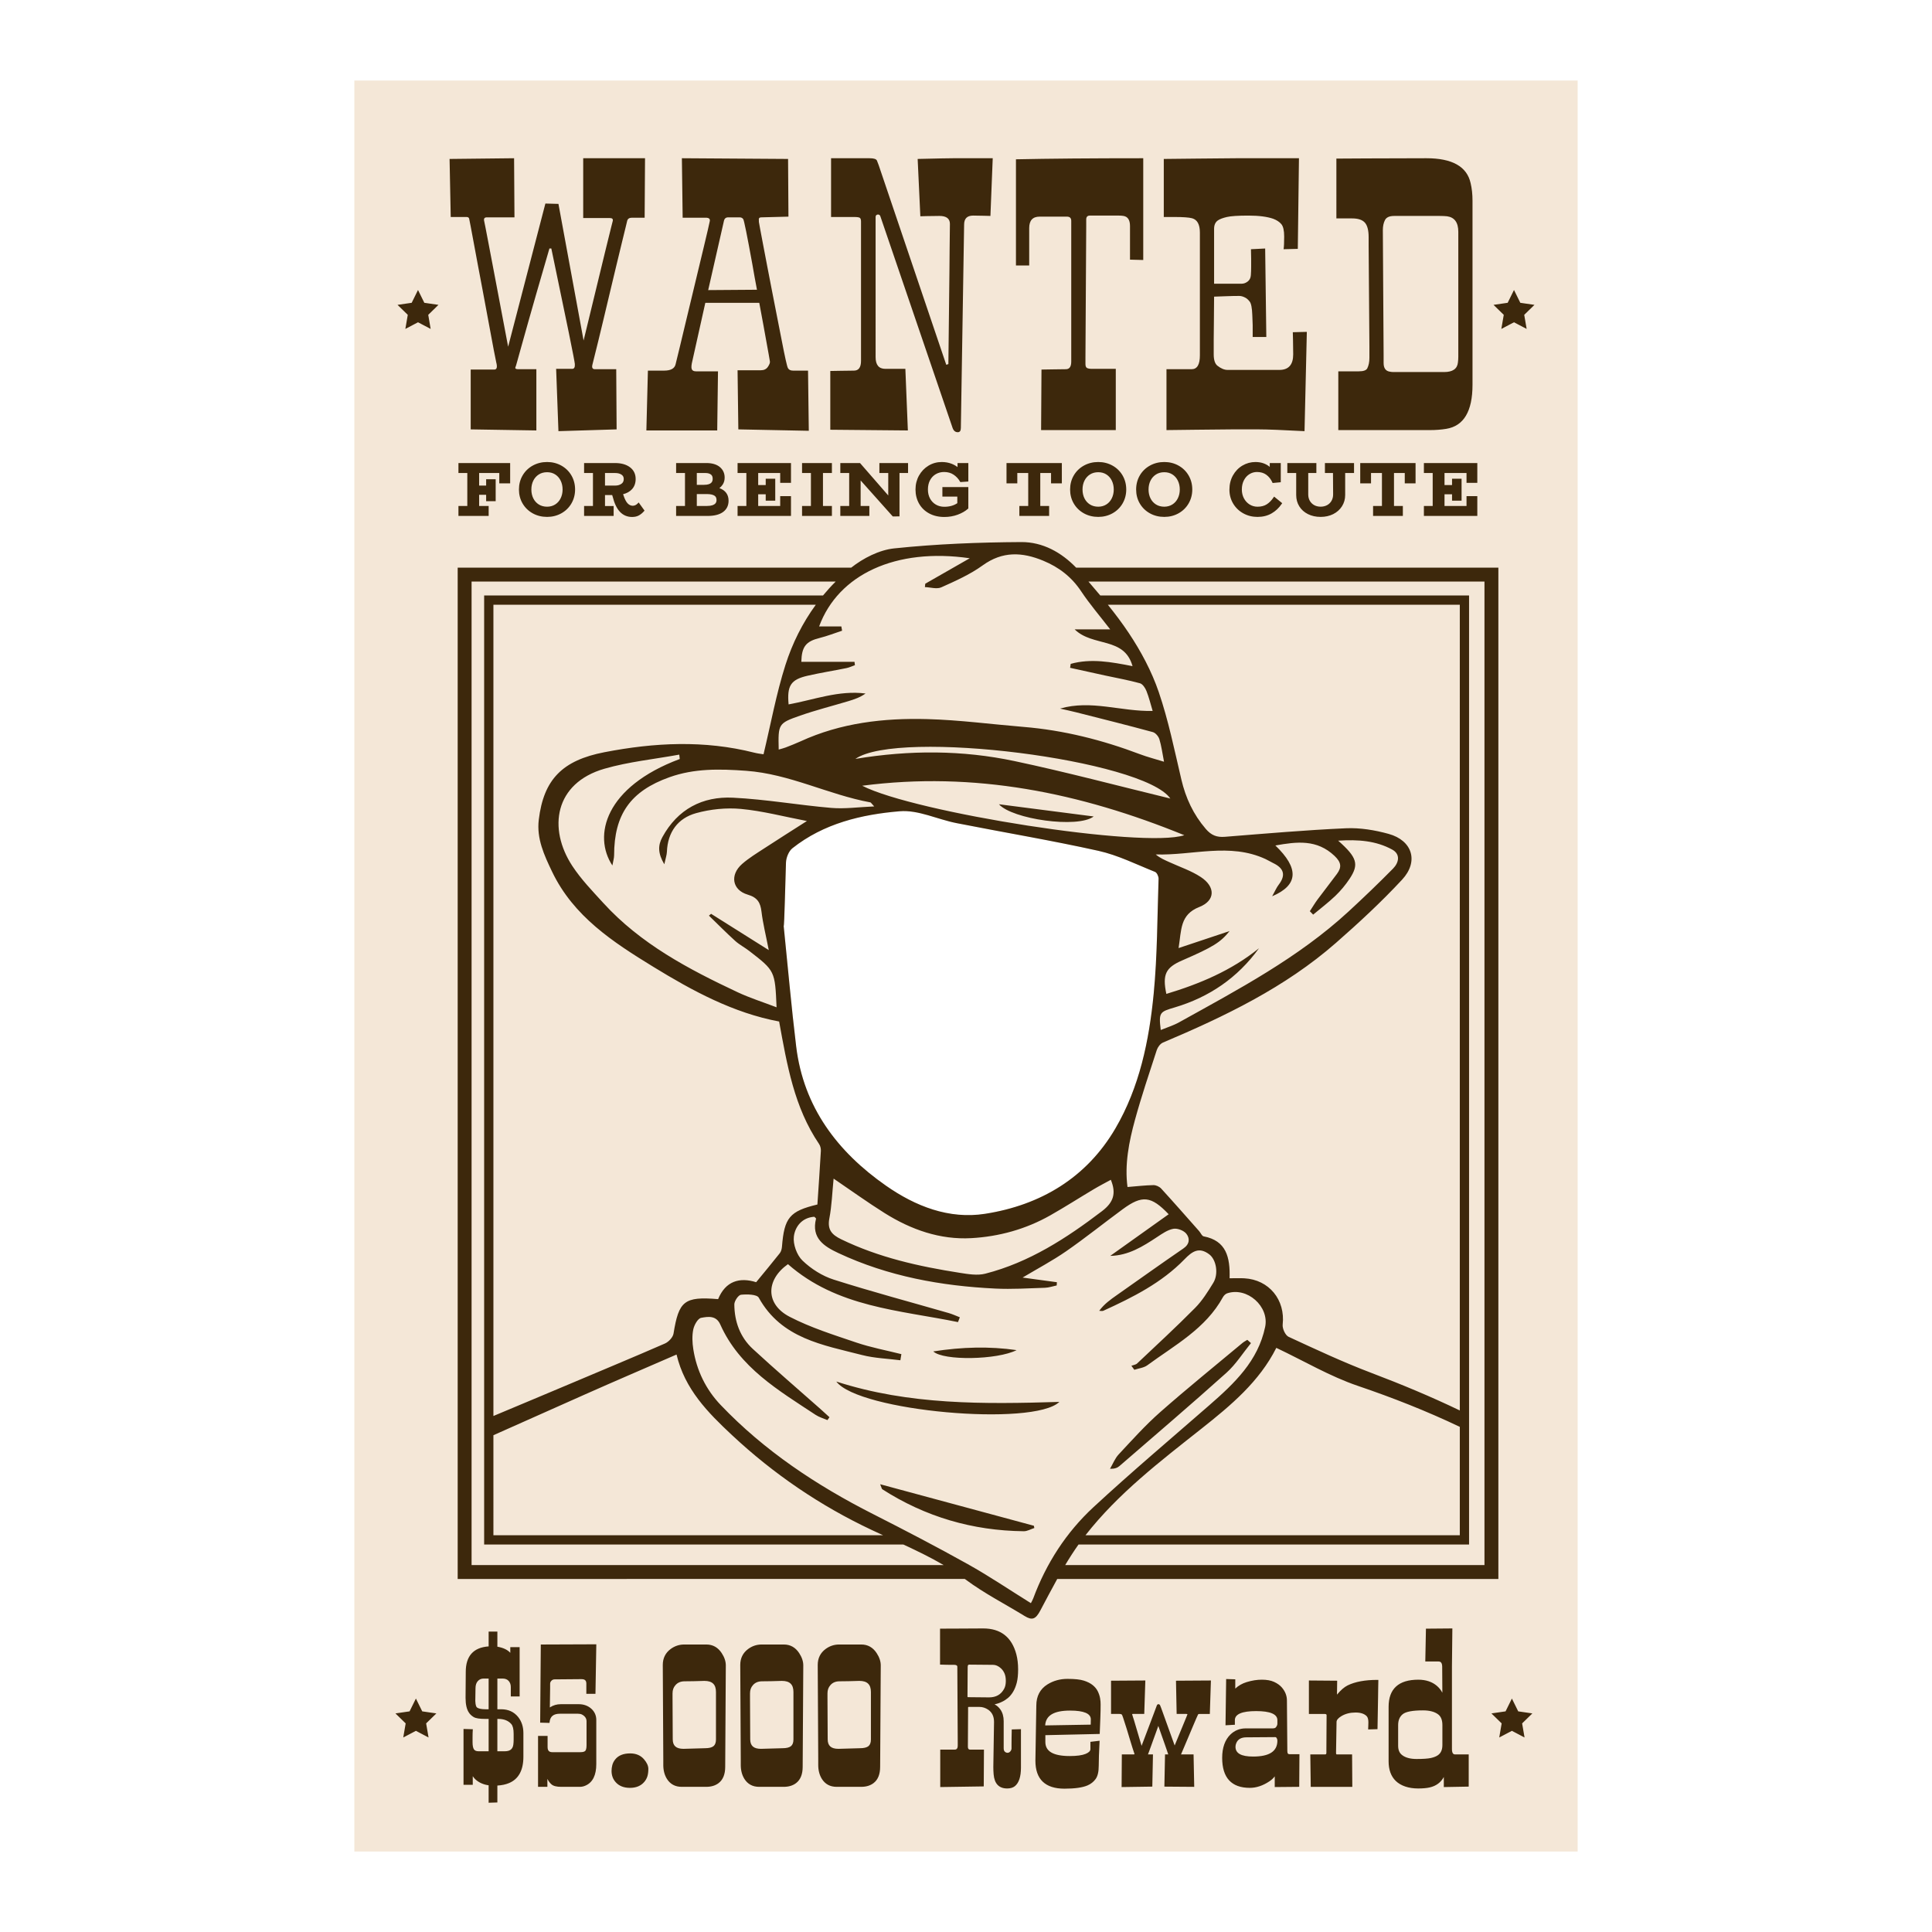
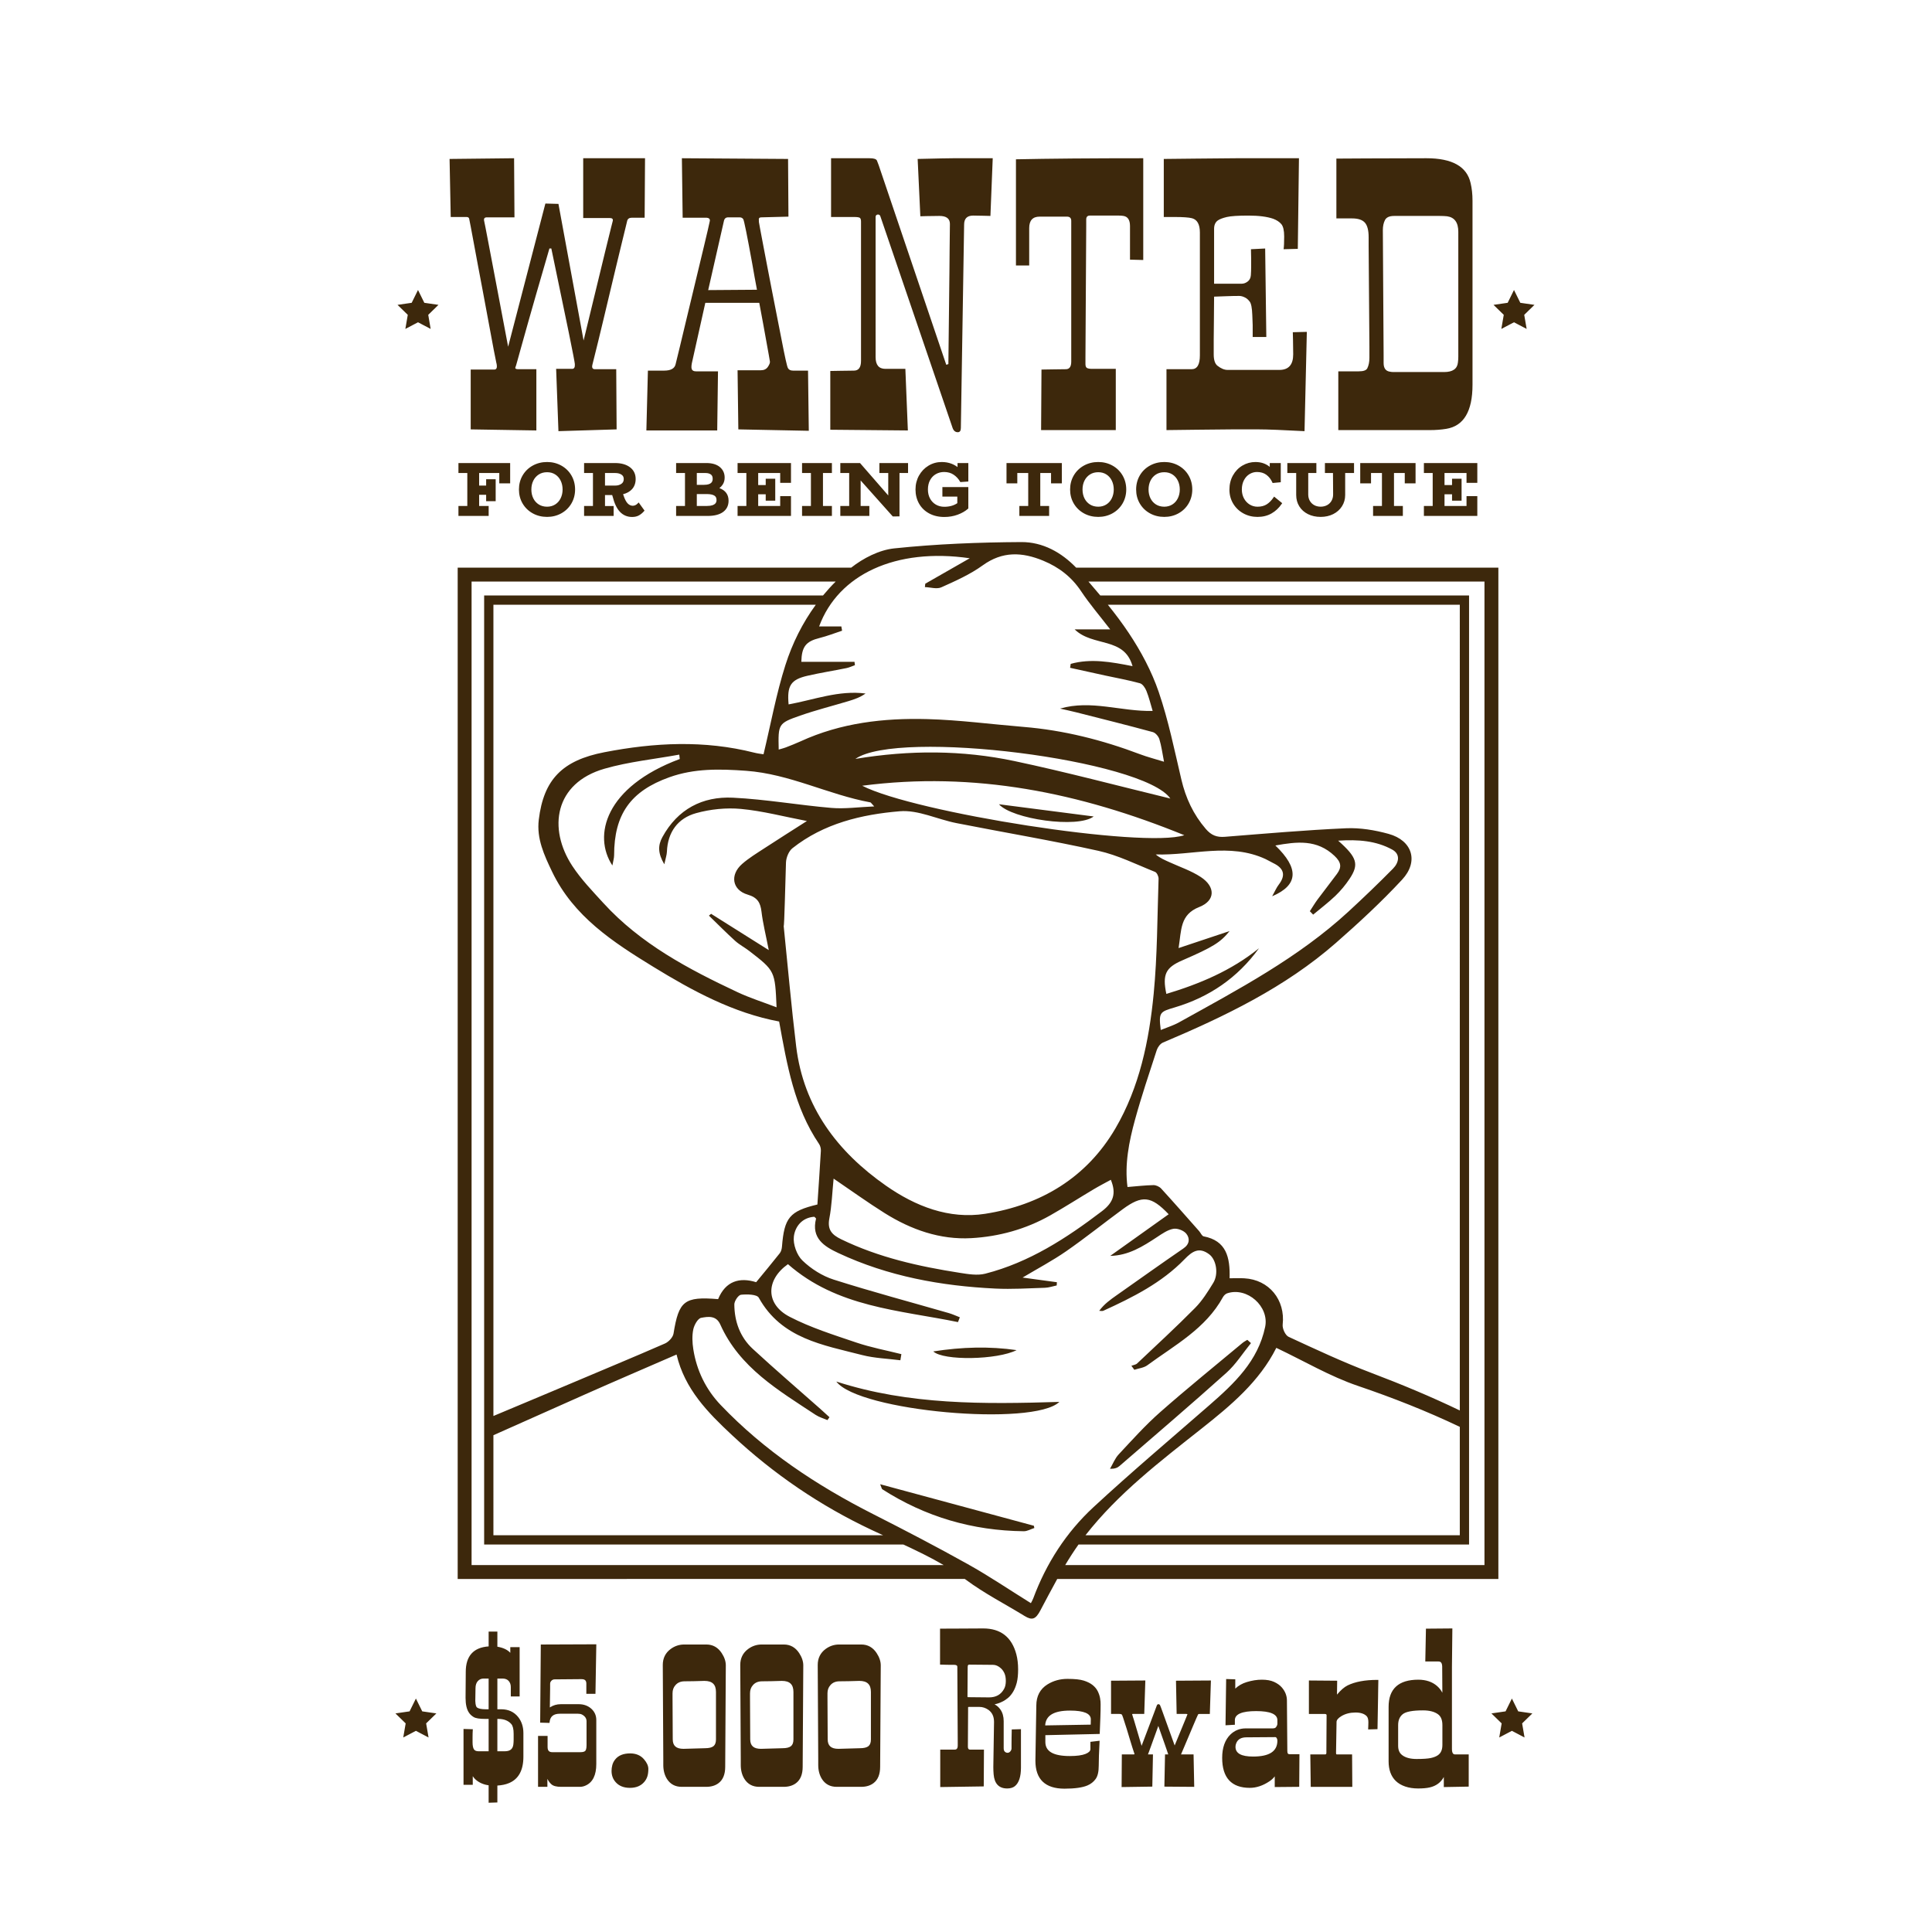
<svg xmlns="http://www.w3.org/2000/svg" version="1.1" id="Capa_1" x="0px" y="0px" viewBox="0 0 1200 1200" enable-background="new 0 0 1200 1200" xml:space="preserve">
  <g>
-     <path fill="#F4E7D7" d="M220.094,50v1100h759.812V50H220.094z M716.578,617.209c-2.826,29.191-8.834,58.166-23.803,83.73   c-17.911,30.589-46.397,47.589-80.913,52.982c-22.504,3.516-43.337-4.737-61.534-17.445c-30.155-21.059-51.214-48.76-55.801-86.474   c-3.026-24.88-5.202-49.863-7.759-74.8c0.412-0.068,0.984-26.375,1.42-39.442c0.102-3.068,1.709-7.094,4.017-8.92   c19.462-15.403,42.939-20.974,66.681-22.953c11.429-0.953,23.353,5.028,35.154,7.357c29.413,5.807,59.015,10.728,88.267,17.237   c12.084,2.689,23.502,8.444,35.116,13.072c1.147,0.457,2.236,2.817,2.188,4.254C718.8,569.619,718.87,593.53,716.578,617.209z" />
    <path fill="#3D280C" d="M289.733,134.78h-9.779l-0.715-36.057l40.07-0.44L319.546,135h-17.172c-1.431,0-1.989,0.733-1.671,2.198   c0.078,0.22,0.337,1.485,0.777,3.792c0.435,2.309,1.012,5.315,1.728,9.015c0.715,3.701,1.509,7.879,2.386,12.531   c0.875,4.656,2.086,11.032,3.636,19.129c1.552,8.099,3.676,19.33,6.381,33.694l23.135-88.936l8.111,0.22l15.62,84.868   c7.077-29.315,11.569-47.838,13.477-55.571c1.908-7.73,3.139-12.733,3.698-15.006c0.553-2.27,0.872-3.517,0.953-3.737   c0.238-1.171-0.356-1.759-1.79-1.759h-16.576V98.283h38.401l-0.24,36.937h-7.871c-1.668,0-2.664,0.66-2.98,1.979   c0,0.074-0.319,1.393-0.956,3.957c-0.637,2.567-1.452,5.9-2.443,10.005c-0.996,4.105-2.13,8.794-3.401,14.071   c-1.271,5.277-2.564,10.682-3.876,16.215s-2.605,10.956-3.873,16.269c-1.274,5.315-2.427,10.096-3.46,14.346   c-2.068,8.502-3.261,13.302-3.576,14.402c-0.478,1.906,0.038,2.857,1.549,2.857h13.237l0.24,37.377l-36.134,1.1l-1.433-38.696   h10.019c1.193,0,1.727-0.991,1.609-2.969c-0.119-1.979-4.991-25.905-14.608-71.785h-1.193   c-6.759,23.233-11.131,38.404-13.118,45.511c-1.987,7.11-3.479,12.423-4.473,15.94c-0.993,3.518-1.787,6.377-2.383,8.575   c-0.597,2.198-0.974,3.446-1.134,3.737c-0.319,0.808,0.278,1.209,1.79,1.209h11.21v38.037l-40.785-0.66v-37.157h14.667   c1.59,0,1.987-1.501,1.193-4.506c-0.715-3.298-2.049-10.26-3.995-20.888c-1.949-10.625-3.441-18.633-4.473-24.02   c-1.034-5.386-2.027-10.644-2.983-15.775c-0.953-5.128-1.808-9.728-2.564-13.796c-0.756-4.068-1.371-7.366-1.846-9.894   c-0.478-2.529-0.796-4.139-0.956-4.837C291.242,135.129,290.686,134.78,289.733,134.78z M445.477,267.358h-44.005l0.953-37.157   h10.019c4.132,0,6.516-1.281,7.153-3.848c0.397-1.466,1.312-5.222,2.745-11.268c1.431-6.046,2.761-11.615,3.995-16.709   c1.231-5.093,2.483-10.296,3.755-15.611c1.271-5.312,2.524-10.535,3.757-15.665c1.231-5.13,2.346-9.766,3.339-13.906   c0.993-4.141,1.808-7.586,2.445-10.334c0.634-2.748,1.031-4.524,1.193-5.332c0.397-1.539-0.437-2.308-2.505-2.308H424.01   l-0.478-36.937l65.949,0.44l0.238,35.837c-11.131,0.294-16.775,0.44-16.935,0.44c-1.19,0-1.668,0.66-1.431,1.979   c0,0.367,0,0.642,0,0.825c0,0.184,0.24,1.522,0.715,4.012c0.478,2.493,1.093,5.755,1.849,9.785   c0.756,4.031,1.63,8.612,2.624,13.742c0.993,5.13,2.008,10.37,3.042,15.72c1.031,5.35,2.065,10.627,3.101,15.829   c1.031,5.205,1.946,9.857,2.742,13.962c2.065,10.701,3.377,16.6,3.935,17.699c0.553,1.1,1.628,1.649,3.22,1.649h9.301l0.478,37.377   l-43.767-0.88l-0.478-36.717h14.43c1.987,0,3.458-0.714,4.413-2.143c0.953-1.429,1.371-2.529,1.252-3.298   c-0.119-0.769-0.359-2.161-0.715-4.177c-0.359-2.015-0.837-4.653-1.433-7.915c-0.594-3.261-1.271-6.998-2.027-11.212   c-0.756-4.213-1.571-8.593-2.443-13.137h-33.51l-7.992,35.837c-0.637,2.493-0.794,4.232-0.475,5.222   c0.316,0.989,1.193,1.485,2.624,1.485h13.715L445.477,267.358z M439.871,180.182l30.29-0.22c-1.034-5.423-1.987-10.7-2.861-15.829   c-3.261-17.955-5.147-27.3-5.666-28.034c-0.516-0.731-1.25-1.099-2.205-1.099h-7.156c-1.431,0-2.305,0.733-2.624,2.198   L439.871,180.182z M562.338,229.102h-12.403c-4.054,0-6.081-2.418-6.081-7.257V134.78c0-0.88,0.435-1.391,1.312-1.539   c0.953-0.073,1.549,0.439,1.79,1.539l44.72,131.039c0.634,1.759,1.709,2.637,3.22,2.637c1.269,0,1.908-0.879,1.908-2.637   l2.027-126.311c0-3.738,1.865-5.608,5.604-5.608l6.44,0.111c1.35,0.074,2.783,0.109,4.294,0.109l1.431-35.837h-24.449   c-2.702,0-10.095,0.147-22.179,0.44l1.668,35.617c1.112,0,2.346-0.036,3.698-0.109l8.108-0.111c4.373,0,6.559,1.649,6.559,4.948   c0,0.587-0.019,2.273-0.059,5.057c-0.041,2.786-0.081,6.266-0.119,10.443c-0.041,4.177-0.081,8.849-0.119,14.016   c-0.04,5.168-0.119,12.186-0.24,21.052c-0.119,8.868-0.259,21.035-0.416,36.497l-1.312,0.44l-41.978-124.002   c-0.318-0.88-0.677-1.814-1.074-2.803c-0.399-0.991-1.908-1.485-4.532-1.485h-23.969v36.497h14.43c1.746,0,2.88,0.165,3.398,0.495   c0.516,0.329,0.775,1.117,0.775,2.363v86.516c0,4.031-1.471,6.046-4.413,6.046l-8.346,0.111c-1.989,0.073-4.097,0.109-6.322,0.109   v36.497l48.178,0.44L562.338,229.102z M639.254,141.707c0-4.764,2.146-7.146,6.44-7.146h17.053c1.746,0,2.624,0.88,2.624,2.638   v87.396c0,3.151-1.115,4.726-3.339,4.726l-8.467,0.111c-2.068,0.074-4.294,0.109-6.678,0.109l-0.24,37.597h46.391v-38.036h-14.667   c-1.512,0-2.586-0.182-3.22-0.551c-0.637-0.366-0.956-1.171-0.956-2.418v-4.506l0.478-81.24v-4.068c0-1.61,0.756-2.418,2.267-2.418   h18.006c1.031,0,1.987,0.074,2.861,0.22c2.702,0.44,4.057,2.529,4.057,6.266v20.888l8.227,0.22V98.283   c-32.199,0-58.554,0.22-79.065,0.66v65.959h8.227V141.707z M740.38,135.55c3.258,0.88,4.891,3.848,4.891,8.905v76.293   c0,5.717-1.711,8.574-5.128,8.574h-15.623v37.817c6.2-0.072,12.203-0.146,18.006-0.22l22.301-0.22h5.844h11.328   c5.088,0,14.508,0.368,28.266,1.1l1.431-61.672l-8.708,0.22c0,1.613,0.041,3.227,0.121,4.837l0.119,8.905   c0,6.45-2.864,9.674-8.586,9.674h-32.199c-1.989,0-4.097-0.879-6.321-2.638c-1.512-1.244-2.265-3.59-2.265-7.035v-9.014   l0.119-11.983c0-4.617,0.038-9.563,0.119-14.84c2.305-0.073,4.848-0.165,7.633-0.275c2.78-0.109,5.444-0.165,7.99-0.165   c1.193,0,2.462,0.367,3.817,1.1c0.872,0.439,1.768,1.247,2.683,2.418c0.912,1.173,1.449,3.957,1.609,8.354   c0.078,2.127,0.159,4.215,0.238,6.266v7.366h8.467l-0.715-54.966l-8.824,0.44c0.078,1.979,0.119,3.921,0.119,5.826v5.057   c0,1.759-0.059,3.501-0.178,5.222c-0.119,1.723-0.775,3.042-1.968,3.957c-1.193,0.918-2.467,1.375-3.817,1.375h-17.053v-34.079   c0-2.42,0.794-4.178,2.386-5.277c1.19-0.806,3.039-1.502,5.544-2.089c2.505-0.586,6.977-0.88,13.415-0.88   c6.44,0,11.569,0.66,15.385,1.98c2.146,0.807,3.817,1.906,5.01,3.297c1.19,1.393,1.787,3.958,1.787,7.695   c0,3.738-0.119,6.375-0.356,7.915l8.824-0.22l0.715-56.285H767.69l-24.328,0.22c-6.521,0.074-13.358,0.147-20.514,0.22v36.057   h6.799C734.814,134.78,738.39,135.038,740.38,135.55z M839.831,135.66h-9.779V98.503c6.281,0,12.681-0.036,19.202-0.111   l36.728-0.109c15.982,0,25.124,5.131,27.429,15.391c0.794,3.297,1.193,6.963,1.193,10.992v114.328   c0,16.491-5.447,25.615-16.338,27.374c-3.18,0.513-6.519,0.769-10.017,0.769h-57.004v-36.497h12.762   c2.861,0,4.607-0.622,5.247-1.869c0.872-1.759,1.312-3.919,1.312-6.486v-7.145l-0.478-62.442v-5.386   c0-4.25-0.775-7.255-2.327-9.014C846.212,136.539,843.567,135.66,839.831,135.66z M858.912,142.916   c0.078,14.584,0.159,27.74,0.24,39.465l0.238,38.146v4.946c0,3.227,1.312,5.022,3.935,5.388c0.715,0.147,1.431,0.22,2.146,0.22   h31.483c5.326,0,8.189-1.979,8.586-5.937c0.159-1.171,0.24-2.418,0.24-3.737v-77.393c0-5.788-2.308-9.014-6.918-9.674   c-1.352-0.146-2.861-0.22-4.532-0.22h-28.382c-2.942,0-4.85,0.862-5.725,2.583C859.349,138.427,858.912,140.497,858.912,142.916z    M321.84,1066.464c2.159,2.732,3.25,6.084,3.25,9.971v14.713c0,8.392-3.012,13.898-8.953,16.362   c-1.976,0.848-4.402,1.363-7.215,1.533v10.497l-5.423,0.17v-10.832c-3.19-0.429-5.914-1.63-8.106-3.571   c-0.707-0.645-1.293-1.342-1.754-2.084v5.35h-5.738v-34.685l5.79,0.17l-0.054,0.721c-0.04,0.58-0.07,1.212-0.092,1.895   c-0.022,0.691-0.032,1.493-0.032,2.41v3.031c0,2.119,0.3,3.622,0.888,4.47c0.54,0.777,1.468,1.155,2.842,1.155h6.257v-20.09h-2.024   c-3.62,0-6.008-0.383-7.307-1.172c-1.263-0.769-2.232-1.673-2.877-2.683c-1.406-2.022-2.127-5.128-2.127-9.215l0.124-16.165   c0-9.849,4.78-15.164,14.211-15.809v-9.196h5.423v9.385c3.593,0.615,6.286,1.887,8.027,3.792v-3.514h5.803v30.62h-5.487v-5.868   c0-1.522-0.437-2.756-1.341-3.774c-0.88-0.991-2.138-1.471-3.841-1.471h-3.161v19.078h2.405   C315.735,1061.66,319.271,1063.277,321.84,1066.464z M317.567,1070.832c-1.838-2.113-4.551-3.18-8.073-3.18h-0.572v20.09h4.613   c3.25,0,4.94-1.333,5.315-4.197c0.121-0.929,0.184-1.941,0.184-3.007v-3.598C319.033,1073.974,318.539,1071.919,317.567,1070.832z    M300.336,1042.582c-1.412,0-2.567,0.507-3.533,1.547c-0.966,1.042-1.458,2.562-1.458,4.519v0.011l-0.127,7.83   c0.1,2.964,0.729,3.841,1.096,4.097c1.012,0.713,2.813,1.074,5.35,1.074h1.835v-19.078H300.336z M369.851,1052.053l0.526-30.749   l-34.479,0.132l-0.389,48.534l5.795,0.159l0.07-0.632c0.381-3.409,2.448-5.066,6.324-5.066h11.369c0.939,0,1.749,0.167,2.392,0.489   c1.919,1.018,2.853,2.408,2.853,4.251v14.778c0,2.186-0.421,3.12-0.775,3.522c-0.483,0.548-1.528,0.837-3.018,0.837h-17.493   c-2.014,0-2.91-0.993-2.91-3.223v-6.88h-5.927v31.632h5.803v-4.953c0.664,1.366,1.503,2.5,2.513,3.39   c1.19,1.053,3.18,1.563,6.079,1.563h11.555c1.239,0,2.462-0.278,3.63-0.818c4.378-1.965,6.597-6.448,6.597-13.323v-27.41   c0-2.713-1.009-5.029-3.001-6.888c-2.105-1.922-4.769-2.896-7.919-2.896H348.33c-2.483,0-4.737,0.656-6.707,1.954   c-0.035,0.024-0.07,0.049-0.103,0.073l0.175-11.944v-2.78c0-0.704,0.267-1.32,0.815-1.887c0.543-0.559,1.185-0.831,1.968-0.831   l15.094-0.127h1.706c2.011,0,2.907,0.858,2.907,2.783v6.311H369.851z M391.396,1089.067c-4.2,0-7.336,1.279-9.32,3.798   c-0.858,1.088-1.452,2.27-1.768,3.512c-0.308,1.215-0.464,2.408-0.464,3.549c0,2.775,0.866,5.142,2.572,7.026   c2.065,2.332,5.045,3.517,8.856,3.517c3.814,0,6.794-1.228,8.856-3.647c0.899-1.034,1.563-2.211,1.97-3.498   c0.397-1.263,0.599-2.821,0.599-4.629c0-1.908-0.929-3.941-2.759-6.043C397.871,1090.274,394.996,1089.067,391.396,1089.067z    M448.241,1026.732c1.709,2.586,2.575,5.158,2.575,7.644l-0.378,63.026c0,4.626-1.366,8.019-4.06,10.081   c-2.003,1.56-4.61,2.354-7.747,2.354h-15.218c-4.027,0-7.112-1.66-9.175-4.934c-1.495-2.418-2.254-5.301-2.254-8.575v-3.722   l-0.316-58.483c0-4.17,1.646-7.501,4.891-9.903c2.508-1.849,5.323-2.786,8.367-2.786h13.831   C442.734,1021.434,445.925,1023.218,448.241,1026.732z M437.495,1044.034c-4.845,0.167-8.953,0.251-12.187,0.251   c-2.505,0-4.4,0.788-5.792,2.413c-1.207,1.36-1.79,3.01-1.79,5.045v3.093l0.127,25.451c0,4.052,2.124,5.938,6.686,5.941   l13.318-0.381c2.494,0,4.281-0.435,5.326-1.296c1.007-0.829,1.517-2.221,1.517-4.141v-29.491   C444.699,1046.223,442.41,1044.034,437.495,1044.034z M496.362,1026.732c1.709,2.591,2.575,5.164,2.575,7.644l-0.381,63.026   c0,4.626-1.366,8.019-4.057,10.081c-2.003,1.56-4.613,2.354-7.749,2.354h-15.218c-4.025,0-7.11-1.66-9.175-4.932   c-1.495-2.421-2.251-5.307-2.251-8.578v-3.722l-0.316-58.483c0-4.173,1.647-7.504,4.891-9.903c2.505-1.849,5.32-2.786,8.367-2.786   h13.828C490.853,1021.434,494.043,1023.215,496.362,1026.732z M485.616,1044.034c-4.848,0.167-8.956,0.251-12.19,0.251   c-2.505,0-4.4,0.788-5.792,2.413c-1.207,1.363-1.79,3.012-1.79,5.045v3.093l0.127,25.451c0,4.052,2.124,5.938,6.686,5.941   l13.318-0.381c2.494,0,4.281-0.435,5.326-1.296c1.007-0.829,1.517-2.221,1.517-4.141v-29.491   C492.818,1046.223,490.529,1044.034,485.616,1044.034z M544.48,1026.732c1.709,2.586,2.575,5.158,2.575,7.644l-0.381,63.026   c0,4.626-1.366,8.019-4.057,10.081c-2.003,1.56-4.61,2.354-7.747,2.354h-15.221c-4.025,0-7.11-1.66-9.175-4.932   c-1.495-2.421-2.251-5.307-2.251-8.578v-3.728l-0.316-58.478c0-4.173,1.647-7.504,4.891-9.903c2.505-1.849,5.32-2.786,8.367-2.786   h13.828C538.971,1021.434,542.162,1023.215,544.48,1026.732z M533.735,1044.034c-4.848,0.167-8.956,0.251-12.19,0.251   c-2.505,0-4.4,0.788-5.792,2.413c-1.207,1.363-1.79,3.012-1.79,5.045v3.093l0.127,25.451c0,4.052,2.124,5.938,6.686,5.941   l13.318-0.381c2.494,0,4.281-0.435,5.326-1.296c1.007-0.829,1.517-2.221,1.517-4.141v-29.491   C540.936,1046.223,538.647,1044.034,533.735,1044.034z M628.412,1074.184l5.722-0.167v23.891c0,5.625-1.277,9.504-3.792,11.526   c-1.18,0.939-2.791,1.414-4.791,1.414c-5.075,0-7.898-2.953-8.392-8.778c-0.127-1.517-0.192-3.045-0.192-4.543l0.44-27.988   c0-3.401-1.163-5.882-3.56-7.571c-1.719-1.171-3.563-1.768-5.474-1.768h-6.567c-0.489,0-0.51,0.138-0.51,0.445v1.895l-0.127,22.293   c0,1.671,0.732,1.9,1.52,1.9h8.462l-0.13,22.843l-27.022,0.399v-23.243h8.837c1.001,0,2.027-0.3,2.027-2.532v-2.462l-0.254-46.415   c0-0.381,0-1.269-2.151-1.269h-1.641c-0.848,0-1.776-0.011-2.791-0.032c-1.015-0.019-2.176-0.051-3.482-0.094l-0.669-0.022v-22.325   h0.691c3.66,0,6.656-0.011,8.994-0.032c2.338-0.022,4.243-0.032,5.72-0.032l11.431-0.062c10.829,0,17.747,5.423,20.562,16.114   c0.726,2.777,1.093,5.898,1.093,9.269c0,3.369-0.283,6.168-0.839,8.319c-0.561,2.157-1.32,4.043-2.256,5.612   c-0.947,1.582-2.027,2.885-3.215,3.873c-1.177,0.98-2.397,1.768-3.625,2.338c-1.495,0.748-3.072,1.29-4.705,1.614   c1.425,0.729,2.64,1.8,3.625,3.204c1.36,1.941,2.049,4.381,2.049,7.247v16.8c0,1.01,0.243,1.738,0.718,2.17   c0.977,0.88,2.413,1.004,3.396-0.181c0.51-0.615,0.758-1.225,0.758-1.862v-2.969c0-1.182,0.008-2.429,0.03-3.738   c0.022-1.306,0.054-2.783,0.094-4.424L628.412,1074.184z M623.823,1039.186c-0.61-1.274-1.35-2.292-2.197-3.023   c-1.557-1.404-3.185-2.108-4.853-2.108l-14.719-0.127c-0.378,0-1.01,0.003-1.01,1.396c0,0.378-0.011,1.404-0.032,3.069   c-0.022,1.663-0.032,3.69-0.032,6.087l-0.062,9.156c0,0.489,0.138,0.51,0.445,0.51l12.951,0.127c4.348,0,7.415-1.741,9.366-5.323   c0.699-1.282,1.053-2.923,1.053-4.88C624.733,1042.102,624.428,1040.458,623.823,1039.186z M683.286,1054.812   c0.24,1.377,0.348,2.675,0.327,3.86c-0.022,1.152-0.032,2.4-0.032,3.744c0,1.368-0.17,6.054-0.505,13.922l-0.027,0.648   l-33.759,0.756v4.249c0,5.865,4.98,8.718,15.223,8.718c4.313,0,7.604-0.451,9.779-1.336c1.979-0.804,2.98-1.8,2.98-2.961v-4.529   l5.72-0.675l-0.043,0.821c-0.335,6.173-0.505,11.113-0.505,14.678c0,3.765-0.632,6.467-1.93,8.268   c-1.269,1.757-2.969,3.099-5.058,3.989c-3.104,1.333-7.911,2.011-14.29,2.011c-11.982,0-18.058-5.841-18.058-17.364v-0.011   l0.567-34.228c0-5.857,2.319-10.281,6.894-13.142c3.674-2.289,7.844-3.449,12.397-3.449c4.556,0,7.887,0.351,10.184,1.072   c2.281,0.718,4.154,1.663,5.563,2.807c1.42,1.155,2.491,2.478,3.19,3.933C682.579,1052.01,683.043,1053.43,683.286,1054.812z    M664.638,1062.475c-10.041,0-15.105,3.015-15.456,9.212l28.285-0.48l0.059-3.312   C677.526,1064.302,673.189,1062.475,664.638,1062.475z M730.838,1064.559h5.981c0.31,0,0.478,0.04,0.575,0.081   c0.167,0.065,0.213,0.116,0.146,0.13c-0.041,0.157-0.178,0.526-0.416,1.115c-0.248,0.629-0.586,1.447-1.004,2.454   c-0.424,1.012-0.888,2.141-1.393,3.385c-0.505,1.239-1.212,2.942-2.113,5.11c-0.769,1.841-1.773,4.278-3.012,7.315   c-2.224-6.313-4.675-13.121-7.291-20.266c-0.462-1.263-0.839-2.302-1.134-3.12c-0.408-1.139-0.559-1.463-0.645-1.62   c-0.227-0.405-0.599-0.64-1.018-0.64c-0.505,0-0.875,0.367-1.099,1.085c-0.119,0.37-0.672,1.854-1.69,4.529   c-0.505,1.266-1.404,3.639-2.688,7.12c-1.155,3.126-2.815,7.504-4.977,13.134c-2.057-7.11-3.625-12.414-4.675-15.798   c-0.335-1.001-0.597-1.814-0.785-2.44c-0.186-0.626-0.313-1.055-0.375-1.279c-0.019-0.076-0.027-0.159-0.019-0.254   c0.092-0.019,0.254-0.04,0.524-0.04h6.983l0.677-20.776l-21.299,0.138v20.638h5.177c0.788,0,1.333,0.173,1.584,0.47   c0.14,0.208,0.704,1.468,2.931,8.699l2.337,7.739c0.818,2.726,1.676,5.423,2.553,8.014c-0.019,0.124-0.111,0.219-0.567,0.219   h-7.318l-0.138,20.276l19.073-0.275l0.405-20.001h-2.991c-0.043,0-0.081,0-0.113-0.003c0.105-0.3,0.305-0.826,0.599-1.582   c0.359-0.931,0.775-2.068,1.239-3.401c0.462-1.323,0.977-2.75,1.541-4.281c0.57-1.539,1.109-3.015,1.614-4.429l1.325-3.692   c0.038-0.103,0.073-0.205,0.108-0.302l2.316,6.581c0.718,2.043,1.287,3.655,1.709,4.834c0.416,1.174,0.785,2.229,1.099,3.174   c0.318,0.95,0.58,1.736,0.794,2.34c0.127,0.381,0.216,0.645,0.256,0.761c-0.013,0-0.03,0-0.046,0h-1.957l-0.405,20.006   l18.538,0.138l-0.408-20.144h-7.749c-0.016,0-0.032,0-0.049,0c0.008-0.016,0.013-0.032,0.022-0.049l2.683-6.313   c0.761-1.771,1.571-3.69,2.432-5.752c0.864-2.062,1.673-3.987,2.432-5.774c0.756-1.787,1.409-3.315,1.957-4.578   c0.534-1.236,0.902-2.051,1.112-2.445c0.003,0,0.167-0.229,1.158-0.229h6.1l0.677-20.776l-21.693,0.138L730.838,1064.559z    M800.982,1089.572h6.127l-0.138,20.26l-15.207,0.138v-6.643c-0.88,1.188-2,2.229-3.352,3.112c-4.006,2.672-8.087,4.03-12.125,4.03   c-11.396,0-17.172-6.268-17.172-18.627c0-6.311,1.727-11.193,5.134-14.514c2.607-2.518,5.784-3.795,9.45-3.795h16.673   c1.063,0,1.768-0.224,2.095-0.667c0.637-0.791,0.939-1.517,0.939-2.243v-2.211c0-3.73-4.443-5.622-13.202-5.622   c-8.759,0-13.202,1.892-13.202,5.622v2.864l-5.814,0.332l0.399-28.727l5.666,0.167v5.771c1.943-1.833,4.3-3.185,7.034-4.025   c3.271-1.004,6.462-1.512,9.485-1.512c3.053,0,5.614,0.467,7.614,1.387c1.997,0.923,3.595,2.065,4.748,3.396   c2.124,2.437,3.201,5.182,3.201,8.16l0.251,31.443C799.586,1089.343,800.256,1089.572,800.982,1089.572z M792.946,1079.52   c-0.327-0.505-0.618-0.564-0.807-0.564l-17.933,0.127c-3.298,0-5.382,1.201-6.37,3.671c-0.305,0.721-0.456,1.458-0.456,2.205   c0,4.081,3.574,6.065,10.929,6.065c10.16,0,15.097-3.244,15.097-9.917C793.405,1080.522,793.254,1080.004,792.946,1079.52z    M837.048,1046.825c-2.1,1.034-4.321,2.958-6.618,5.733l0.108-8.637l-17.558-0.138v20.776h9.722c1.266,0,1.266,0.534,1.266,0.888   l-0.127,21.156v2.081c0,0.853-0.31,1.015-0.885,1.015h-9.099l0.267,20.139h25.82l-0.138-20.139h-9.463   c-0.189,0-0.507,0-0.507-1.004l0.316-19.145c0-1.207,1.015-2.432,3.015-3.638c2.445-1.485,5.406-2.238,8.797-2.238   c3.193,0,5.55,0.796,6.991,2.351c0.642,0.748,0.969,2.019,0.969,3.76l-0.059,2.227c-0.046,0.486-0.065,0.972-0.065,1.455v0.71   l5.79-0.165l0.011-0.661c0.084-5.301,0.159-9.458,0.221-12.468c0.065-3.012,0.105-5.393,0.127-7.145l0.062-4.702   c0.022-1.385,0.043-2.518,0.065-3.406c0.019-0.891,0.03-1.404,0.03-1.528v-0.691h-0.691   C847.851,1043.411,841.672,1044.56,837.048,1046.825z M903.848,1089.699h8.397v19.998l-15.464,0.281v-6.254   c-1.827,3.388-4.759,5.56-8.756,6.475c-1.852,0.429-4.273,0.648-7.193,0.648c-2.948,0-5.639-0.405-7.992-1.204   c-2.386-0.81-4.375-1.979-5.911-3.474c-2.948-2.861-4.44-6.958-4.44-12.179v-33.85c0-11.186,6.203-16.857,18.435-16.857   c4.74,0,8.654,1.309,11.634,3.895c1.371,1.193,2.481,2.597,3.315,4.194l-0.103-16.36c-0.092-2.694-1.298-3.042-2.34-3.042h-8.157   l0.408-20.384l16.406-0.138l-0.262,23.756v51.206C901.824,1089.699,903.295,1089.699,903.848,1089.699z M893.148,1064.742   c-2.184-1.59-5.317-2.394-9.318-2.394c-6.416,0-10.648,0.796-12.573,2.37c-1.914,1.56-2.842,3.782-2.842,6.791v12.818   c0,2.618,0.802,4.505,2.448,5.768c2.06,1.625,5.091,2.445,9.021,2.445c4.033,0,7.021-0.208,8.88-0.615   c1.817-0.4,3.274-0.98,4.327-1.722c1.889-1.309,2.804-3.396,2.804-6.381v-12.314   C895.896,1068.303,894.997,1066.089,893.148,1064.742z M262.254,1062.956l-3.929-7.961l-3.929,7.961l-8.786,1.277l6.358,6.197   l-1.501,8.75l7.858-4.131l7.859,4.131l-1.501-8.75l6.358-6.197L262.254,1062.956z M942.992,1062.956l-3.929-7.961l-3.929,7.961   l-8.786,1.277l6.358,6.197l-1.501,8.75l7.859-4.131l7.858,4.131l-1.501-8.75l6.358-6.197L942.992,1062.956z M259.631,180.116   l-3.929,7.961l-8.786,1.277l6.358,6.197l-1.501,8.75l7.859-4.131l7.858,4.131l-1.501-8.75l6.357-6.197l-8.786-1.277   L259.631,180.116z M932.51,204.301l7.858-4.131l7.858,4.131l-1.501-8.75l6.358-6.197l-8.786-1.277l-3.929-7.961l-3.929,7.961   l-8.786,1.277l6.358,6.197L932.51,204.301z M316.868,300.227v-12.623h-32.12v6.2h5.506v20.456h-5.506v6.199h18.77v-6.199h-5.919   v-6.922h4.354v3.945h5.922v-13.631h-5.922v3.945h-4.354v-7.793h12.519v6.423H316.868z M354.922,295.311   c1.509,2.593,2.275,5.527,2.275,8.721c0,3.165-0.767,6.084-2.275,8.675c-1.509,2.589-3.617,4.651-6.268,6.127   c-2.651,1.474-5.625,2.221-8.848,2.221c-3.285,0-6.292-0.748-8.94-2.221c-2.653-1.478-4.764-3.532-6.27-6.103   c-1.509-2.574-2.273-5.501-2.273-8.699c0-3.197,0.764-6.131,2.273-8.721c1.509-2.589,3.625-4.651,6.295-6.129   c2.661-1.474,5.66-2.22,8.915-2.22c3.223,0,6.197,0.748,8.845,2.221C351.305,290.66,353.413,292.722,354.922,295.311z    M348.222,309.507c0.807-1.64,1.215-3.482,1.215-5.475c0-2.022-0.408-3.88-1.215-5.521c-0.794-1.62-1.93-2.907-3.377-3.829   c-1.439-0.918-3.134-1.382-5.039-1.382c-1.968,0-3.701,0.472-5.155,1.404c-1.463,0.937-2.607,2.225-3.404,3.832   c-0.804,1.625-1.212,3.475-1.212,5.497c0,2.051,0.408,3.907,1.212,5.517c0.794,1.591,1.938,2.864,3.398,3.786   c1.458,0.919,3.193,1.385,5.161,1.385c1.873,0,3.563-0.466,5.021-1.385C346.287,312.414,347.429,311.127,348.222,309.507z    M375.776,307.476v6.83h5.369v6.153h-18.357v-6.199h5.506v-20.456h-5.506v-6.2h19.226c3.833,0,6.942,0.872,9.245,2.593   c2.362,1.765,3.558,4.228,3.558,7.32c0,2.552-0.764,4.684-2.27,6.338c-1.339,1.474-3.199,2.518-5.539,3.111l0.243,0.69   c0.794,2.405,1.687,4.112,2.661,5.087c1.9,1.902,4.4,1.834,6.189-0.055l0.575-0.607l3.652,5.069l-0.362,0.413   c-0.902,1.031-1.933,1.883-3.066,2.53c-1.174,0.671-2.616,1.009-4.289,1.009c-2.996,0-5.533-1.068-7.542-3.174   c-1.957-2.05-3.487-5.249-4.551-9.507l-0.297-0.945H375.776z M382.197,301.597c1.471,0,2.74-0.367,3.776-1.092   c0.977-0.679,1.449-1.656,1.449-2.988c0-1.2-0.453-2.085-1.39-2.705c-1.009-0.669-2.3-1.008-3.836-1.008h-6.421v7.793H382.197z    M425.457,314.26v-20.456h-5.506v-6.2h18.767c3.574,0,6.384,0.825,8.354,2.452c2.008,1.661,3.026,3.877,3.026,6.589   c0,1.659-0.416,3.13-1.236,4.373c-0.545,0.819-1.223,1.54-2.027,2.153c3.782,1.408,5.695,4.037,5.695,7.834   c0,3.004-1.161,5.369-3.452,7.029c-2.219,1.609-5.428,2.425-9.534,2.425h-19.593v-6.199H425.457z M443.738,307.85   c-0.972-0.614-2.464-0.942-4.435-0.97h-6.502v7.381h6.284c5.96,0,5.96-2.795,5.96-3.714   C445.045,309.29,444.618,308.409,443.738,307.85z M442.659,297.38c0-1.271-0.375-2.151-1.15-2.691   c-0.839-0.587-1.903-0.884-3.158-0.884h-5.55v7.334h4.448C442.097,301.138,442.659,298.994,442.659,297.38z M491.296,299.906   v-12.302H458.12v6.2h5.46v20.456h-5.46v6.199h33.176v-12.302h-6.705v6.103h-13.666v-7.243h4.675v3.945h5.922v-13.631H475.6v3.945   h-4.675v-7.471h13.666v6.102H491.296z M516.711,293.805v-6.2H498.17v6.2h5.506v20.456h-5.506v6.199h18.541v-6.199h-5.552v-20.456   H516.711z M554.527,320.784l4.162-0.059v-26.92h5.32v-6.2h-17.807v6.2h5.506v13.932l-17.323-19.894l-0.205-0.238h-12.246v6.2h5.506   v20.456h-5.506v6.199h18.036v-6.199h-5.415v-15.85L554.527,320.784z M581.303,294.47c1.522-0.868,3.236-1.308,5.093-1.308   c2.265,0,4.243,0.555,5.876,1.648c1.665,1.116,3.004,2.544,3.984,4.246l0.216,0.374l4.975-0.351v-11.474h-6.705v2.497   c-1.104-0.845-2.34-1.534-3.693-2.059c-1.846-0.717-3.906-1.08-6.122-1.08c-2.958,0-5.72,0.758-8.203,2.257   c-2.478,1.494-4.467,3.563-5.914,6.149c-1.441,2.585-2.173,5.498-2.173,8.664c0,3.23,0.74,6.176,2.2,8.759   c1.466,2.597,3.587,4.655,6.308,6.118c2.705,1.455,5.863,2.193,9.388,2.193c2.942,0,5.73-0.478,8.289-1.42   c2.562-0.943,4.713-2.176,6.392-3.663l0.232-0.206v-13.298h-16.109v5.925h9.266v4.088c-2.178,1.486-4.891,2.238-8.071,2.238   c-1.946,0-3.714-0.455-5.25-1.351c-1.533-0.895-2.75-2.163-3.617-3.769c-0.875-1.618-1.317-3.506-1.317-5.613   c0-2.225,0.451-4.182,1.339-5.818C578.568,296.594,579.783,295.335,581.303,294.47z M631.864,293.805h6.783v20.456h-5.506v6.199   h18.495v-6.199h-5.504v-20.456h6.691v6.423h6.705v-12.623h-34.369v12.623h6.705V293.805z M697.257,295.311   c1.509,2.593,2.275,5.527,2.275,8.721c0,3.165-0.767,6.084-2.275,8.675c-1.509,2.589-3.617,4.651-6.268,6.127   c-2.651,1.474-5.625,2.221-8.848,2.221c-3.285,0-6.292-0.748-8.94-2.221c-2.653-1.478-4.764-3.532-6.27-6.103   c-1.509-2.574-2.273-5.501-2.273-8.699c0-3.197,0.764-6.131,2.273-8.721c1.509-2.589,3.625-4.651,6.294-6.129   c2.661-1.474,5.66-2.22,8.915-2.22c3.223,0,6.197,0.748,8.845,2.221C693.64,290.66,695.749,292.722,697.257,295.311z    M690.558,309.507c0.807-1.64,1.215-3.482,1.215-5.475c0-2.022-0.408-3.88-1.215-5.521c-0.794-1.62-1.93-2.907-3.377-3.829   c-1.439-0.918-3.134-1.382-5.039-1.382c-1.968,0-3.701,0.472-5.155,1.404c-1.463,0.937-2.607,2.225-3.404,3.832   c-0.804,1.625-1.212,3.475-1.212,5.497c0,2.051,0.408,3.907,1.212,5.517c0.794,1.591,1.938,2.864,3.398,3.786   c1.458,0.919,3.193,1.385,5.161,1.385c1.873,0,3.563-0.466,5.02-1.385C688.623,312.414,689.764,311.127,690.558,309.507z    M707.946,295.311c1.509-2.589,3.625-4.651,6.294-6.129c2.661-1.474,5.66-2.22,8.915-2.22c3.223,0,6.197,0.748,8.845,2.221   c2.653,1.476,4.761,3.539,6.27,6.127c1.509,2.593,2.275,5.527,2.275,8.721c0,3.165-0.767,6.084-2.275,8.675   c-1.509,2.589-3.617,4.651-6.268,6.127c-2.651,1.474-5.625,2.221-8.848,2.221c-3.285,0-6.292-0.748-8.94-2.221   c-2.653-1.478-4.764-3.532-6.27-6.103c-1.509-2.574-2.273-5.501-2.273-8.699C705.673,300.835,706.437,297.901,707.946,295.311z    M714.597,298.535c-0.804,1.625-1.212,3.475-1.212,5.497c0,2.051,0.408,3.907,1.212,5.517c0.794,1.591,1.938,2.864,3.398,3.786   c1.458,0.919,3.193,1.385,5.161,1.385c1.873,0,3.563-0.466,5.021-1.385c1.46-0.92,2.602-2.208,3.396-3.827   c0.807-1.64,1.215-3.482,1.215-5.475c0-2.022-0.408-3.88-1.215-5.521c-0.794-1.62-1.93-2.907-3.377-3.829   c-1.439-0.918-3.134-1.382-5.039-1.382c-1.968,0-3.701,0.472-5.155,1.404C716.538,295.64,715.393,296.929,714.597,298.535z    M776.112,294.461c1.428-0.861,2.966-1.298,4.575-1.298c2.316,0,4.278,0.572,5.83,1.702c1.579,1.15,2.834,2.725,3.725,4.683   l0.202,0.448l5.064-0.471v-11.92h-6.842v2.385c-2.397-2.01-5.382-3.027-8.897-3.027c-2.864,0-5.568,0.734-8.035,2.184   c-2.467,1.449-4.459,3.505-5.917,6.106c-1.46,2.599-2.2,5.583-2.2,8.872c0,3.174,0.78,6.087,2.321,8.659   c1.541,2.572,3.668,4.617,6.316,6.076c2.645,1.458,5.606,2.197,8.799,2.197c3.288,0,6.219-0.726,8.716-2.157   c2.483-1.422,4.589-3.393,6.262-5.853l0.356-0.525l-5.021-4.087l-0.424,0.622c-1.255,1.838-2.675,3.262-4.224,4.231   c-1.517,0.95-3.423,1.432-5.666,1.432c-1.787,0-3.439-0.467-4.91-1.386c-1.479-0.924-2.664-2.211-3.52-3.822   c-0.858-1.618-1.296-3.462-1.296-5.479c0-2.2,0.445-4.151,1.32-5.801C773.515,296.593,774.681,295.326,776.112,294.461z    M817.62,293.805v-6.2h-18.036v6.2h5.506v13.669c0,2.599,0.645,4.96,1.914,7.015c1.269,2.058,3.085,3.687,5.396,4.842   c2.289,1.144,4.94,1.725,7.879,1.725c2.877,0,5.496-0.58,7.784-1.725c2.305-1.153,4.143-2.787,5.46-4.859   c1.32-2.078,1.989-4.433,1.989-6.999v-13.669h5.504v-6.2h-18.082v6.2h5.007l0.086,13.302c0,1.463-0.332,2.791-0.988,3.948   c-0.653,1.151-1.574,2.058-2.737,2.695c-2.354,1.288-5.701,1.286-8.027,0.001c-1.15-0.638-2.065-1.537-2.715-2.676   c-0.656-1.14-0.988-2.46-0.988-3.922v-13.347H817.62z M879.231,300.227v-12.623h-34.369v12.623h6.705v-6.423h6.783v20.456h-5.506   v6.199h18.495v-6.199h-5.504v-20.456h6.691v6.423H879.231z M917.587,299.906v-12.302h-33.176v6.2h5.46v20.456h-5.46v6.199h33.176   v-12.302h-6.705v6.103h-13.666v-7.243h4.675v3.945h5.922v-13.631h-5.922v3.945h-4.675v-7.471h13.666v6.102H917.587z    M636.396,1003.724c-12.221-7.503-25.127-14.074-36.578-22.603c-0.189-0.14-0.386-0.262-0.575-0.401H284.276V352.592h244.398   c7.549-5.944,17.43-10.998,26.684-11.971c26.178-2.753,52.616-3.778,78.959-3.93c13.375-0.077,24.922,6.41,34.108,15.901h262.239   v628.128H656.67c-3.606,6.503-7.053,13.108-10.533,19.641C643.282,1005.72,641.13,1006.63,636.396,1003.724z M922.033,361.221   H676.065c2.471,2.862,4.928,5.742,7.35,8.648h229.048v589.462H669.883c-2.922,4.122-5.66,8.39-8.265,12.756h260.415V361.221z    M763.724,793.955c3.259,0,6.204-0.137,9.133,0.023c15.438,0.843,25.559,13.418,23.837,28.743c-0.274,2.442,1.636,6.65,3.67,7.591   c16.942,7.836,33.893,15.775,51.332,22.388c18.69,7.088,37.086,14.74,55.014,23.36V375.621H688.115   c4.56,5.683,8.943,11.491,12.968,17.523c7.58,11.36,14.238,23.817,18.637,36.699c6.029,17.655,9.761,36.119,14.045,54.338   c2.7,11.483,7.416,21.645,15.159,30.664c3.446,4.014,6.854,5.31,11.884,4.911c25.054-1.986,50.108-4.189,75.206-5.307   c8.775-0.391,17.943,1.139,26.464,3.487c14.77,4.07,18.897,17.125,8.387,28.436c-12.88,13.861-26.85,26.799-41.098,39.28   c-31.655,27.729-69.082,45.666-107.444,61.907c-1.668,0.706-3.25,2.855-3.841,4.669c-4.681,14.358-9.504,28.69-13.506,43.243   c-3.79,13.782-6.524,27.834-4.665,41.801c5.755-0.462,10.93-1.078,16.114-1.174c1.614-0.03,3.702,0.938,4.809,2.147   c7.969,8.707,15.746,17.591,23.572,26.429c0.965,1.09,1.705,3.04,2.806,3.25C761.635,770.604,764.109,780.788,763.724,793.955z    M692.774,700.938c14.969-25.564,20.977-54.539,23.803-83.73c2.293-23.679,2.223-47.589,3.033-71.403   c0.049-1.437-1.041-3.797-2.188-4.254c-11.614-4.628-23.032-10.383-35.116-13.072c-29.252-6.508-58.855-11.43-88.267-17.237   c-11.801-2.33-23.725-8.31-35.154-7.357c-23.742,1.979-47.219,7.55-66.681,22.953c-2.307,1.826-3.914,5.852-4.017,8.92   c-0.437,13.067-1.009,39.374-1.42,39.442c2.557,24.937,4.733,49.92,7.759,74.8c4.587,37.714,25.647,65.416,55.801,86.474   c18.197,12.709,39.03,20.961,61.534,17.445C646.378,748.527,674.863,731.528,692.774,700.938z M689.957,732.784   c-3.589,1.976-7.19,3.827-10.662,5.895c-9.011,5.368-17.847,11.041-26.968,16.21c-15.19,8.608-31.88,13.186-49.055,14.146   c-19.389,1.084-37.387-5.272-53.771-15.539c-10.538-6.604-20.637-13.907-31.733-21.44c-0.865,8.644-1.122,16.816-2.645,24.744   c-1.35,7.029,1.579,10.142,7.417,12.97c23.327,11.299,48.235,16.84,73.584,20.803c5.209,0.814,10.916,1.798,15.837,0.536   c27.3-6.996,50.39-21.993,72.553-38.874C691.632,746.813,693.431,741.223,689.957,732.784z M306.466,953.576H548.52   c-2.352-1.076-4.702-2.158-7.044-3.26c-31.999-15.057-60.9-34.72-86.78-58.905c-15.07-14.083-29.378-28.53-34.478-50.086   c-19.719,8.582-38.488,16.605-57.136,24.898c-18.876,8.395-37.757,16.78-56.615,25.216V953.576z M446.033,806.917   c4.622-11.226,13.328-13.75,23.629-10.523c5.155-6.285,10.007-12.08,14.683-18.014c0.84-1.065,1.242-2.683,1.353-4.084   c1.417-17.942,4.7-22.026,21.999-26.155c0.727-10.895,1.523-22.09,2.158-33.293c0.08-1.42-0.328-3.133-1.118-4.297   c-15.436-22.752-19.895-49.088-24.804-76.073c-28.441-5.312-53.709-18.987-78.142-33.969   c-24.893-15.264-49.545-31.229-62.886-59.109c-4.921-10.285-9.683-20.511-8.261-32.269c3.031-25.071,14.716-36.873,40.774-41.919   c31.066-6.016,62.086-7.586,93.099,0.287c1.872,0.475,3.807,0.707,5.723,1c4.548-18.964,7.915-37.579,13.605-55.454   c4.327-13.594,10.644-26.172,18.858-37.423H306.466V879.5c15.927-6.717,31.904-13.326,47.814-20.078   c19.583-8.311,39.25-16.428,58.738-24.952c2.295-1.004,4.946-3.844,5.322-6.173C421.61,808.007,425.02,805.171,446.033,806.917z    M790.167,556.69c1.72-3.086,2.65-5.343,4.082-7.216c4.62-6.042,3.045-10.299-3.454-13.404c-1.615-0.771-3.135-1.745-4.758-2.496   c-22.284-10.306-45.308-2.128-68.186-2.862c2.687,2.29,5.648,3.497,8.554,4.823c6.508,2.97,13.449,5.294,19.373,9.167   c9.265,6.058,9.199,14.69-0.888,18.656c-12.065,4.744-11.021,14.221-12.848,25.511c11.498-3.836,21.617-7.212,31.692-10.573   c-5.682,7.066-10.279,9.91-29.559,18.287c-10.175,4.421-12.263,8.7-9.732,20.755c20.751-6.254,40.411-14.508,57.537-28.35   c-13.31,18.421-30.988,30.386-52.293,36.721c-9.332,2.775-10.084,2.982-8.717,14.039c3.882-1.602,7.836-2.796,11.363-4.755   c36.747-20.419,74.044-40.034,105.287-68.847c9.411-8.679,18.663-17.546,27.645-26.665c3.625-3.681,4.742-8.911-0.576-11.81   c-10.004-5.453-20.991-6.336-33.523-5.516c11.833,10.447,13.053,14.696,7.097,23.678c-2.526,3.809-5.524,7.414-8.819,10.578   c-4.342,4.169-9.188,7.813-13.817,11.682c-0.685-0.706-1.37-1.412-2.055-2.118c1.591-2.435,3.069-4.954,4.797-7.287   c3.961-5.349,8.11-10.559,12.056-15.919c3.019-4.101,2.688-7.149-1.483-11.117c-10.992-10.454-23.431-8.893-36.79-6.506   C806.912,539.321,806.548,549.704,790.167,556.69z M735.591,518.759c-65.003-26.513-130.418-39.785-200.066-30.723   C568.205,504.782,710.203,527.082,735.591,518.759z M726.924,495.987c-16.594-24.126-168.903-43.314-195.63-24.618   c33.785-5.597,66.52-5.488,98.802,1.347C662.246,479.524,694.04,488.01,726.924,495.987z M463.388,478.754   c-16.44-1.187-32.087-1.543-47.628,4.007c-24.114,8.612-34.308,23.046-34.321,48.443c-0.001,1.79-0.583,3.58-1.069,6.367   c-12.229-18.488-4.533-48.845,41.838-66.137c-0.103-0.908-0.206-1.817-0.31-2.725c-15.506,2.831-31.372,4.413-46.443,8.755   c-31.003,8.931-35.3,37.119-19.921,60.483c5.452,8.282,12.501,15.572,19.229,22.943c23.143,25.356,52.817,41.033,83.301,55.357   c7.689,3.613,15.868,6.182,24.28,9.407c-0.965-22.6-0.95-22.62-16.997-35.015c-2.837-2.191-6.105-3.871-8.743-6.262   c-5.573-5.051-10.861-10.416-16.265-15.652c0.448-0.378,0.897-0.757,1.345-1.135c11.358,7.148,22.715,14.296,35.82,22.544   c-1.84-9.447-3.648-16.616-4.522-23.897c-0.682-5.683-2.53-8.784-8.584-10.573c-9.653-2.853-11.174-12.258-3.477-19.022   c4.195-3.686,9.065-6.634,13.766-9.709c8.597-5.623,17.295-11.094,26.509-16.984c-14.306-2.742-27.512-6.251-40.93-7.507   c-9.179-0.859-19.003,0.155-27.904,2.62c-11.308,3.132-17.652,11.743-18.131,24.001c-0.078,1.99-0.797,3.955-1.61,7.758   c-4.114-6.944-3.953-11.843-1.18-16.908c9.493-17.339,24.856-25.373,43.809-24.451c20.432,0.994,40.723,4.613,61.138,6.348   c8.34,0.709,16.844-0.522,26.607-0.926c-1.769-1.878-2.039-2.443-2.401-2.51C514.463,493.558,490.553,480.716,463.388,478.754z    M746.335,887.31c-25.674,20.31-51.875,40.322-72.128,66.266h232.502v-67.337c-20.476-9.752-41.607-18.081-63.261-25.43   c-17.305-5.873-33.365-15.412-50.707-23.63C782.189,858.159,764.534,872.913,746.335,887.31z M508.775,389.08h13.798l0.461,2.66   c-4.648,1.527-9.224,3.338-13.959,4.519c-8.475,2.114-11.121,5.3-11.359,14.802h33.027c0.09,0.695,0.18,1.391,0.27,2.086   c-1.765,0.622-3.486,1.46-5.302,1.83c-8.029,1.634-16.136,2.907-24.118,4.736c-10.464,2.398-12.832,6.157-11.782,17.809   c15.802-2.866,31.143-8.914,47.801-6.766c-3.309,2.368-6.923,3.619-10.583,4.718c-10.024,3.009-20.201,5.569-30.069,9.017   c-13.658,4.773-13.65,5.19-13.294,21.075c1.856-0.549,3.105-0.824,4.282-1.285c3.102-1.216,6.222-2.403,9.247-3.794   c25.056-11.521,51.753-14.576,78.805-13.839c19.941,0.543,39.822,3.209,59.737,4.846c24.969,2.053,48.972,8.131,72.35,16.974   c4.597,1.739,9.393,2.952,14.909,4.659c-1.082-5.534-1.61-9.874-2.883-13.984c-0.547-1.767-2.389-3.968-4.064-4.423   c-15.794-4.288-31.676-8.255-47.541-12.279c-3.347-0.849-6.731-1.553-10.098-2.324c19.307-5.614,37.802,1.881,57.529,1.46   c-1.294-4.288-2.284-8.462-3.862-12.401c-0.754-1.884-2.348-4.321-4.036-4.786c-7.122-1.961-14.426-3.258-21.656-4.829   c-7.243-1.573-14.478-3.182-21.716-4.775c0.122-0.814,0.244-1.627,0.366-2.441c12.532-3.513,25.162-1.193,38.411,1.416   c-5.146-18.429-24.649-11.792-35.952-22.843h22.07c-6.476-8.409-12.77-15.735-18.087-23.711   c-5.935-8.905-13.748-14.901-23.493-18.935c-13.104-5.424-25.299-6.013-37.632,2.898c-7.795,5.632-16.846,9.666-25.688,13.627   c-2.812,1.26-6.765-0.025-10.195-0.146c0.079-0.702,0.158-1.404,0.237-2.105c8.654-4.951,17.309-9.903,27.623-15.804   C556.359,340.076,520.68,356.801,508.775,389.08z M586.095,972.087c-8.096-4.749-16.514-8.827-25.013-12.756H300.711V369.869   h210.467c2.478-2.996,5.099-5.884,7.883-8.648H292.908v610.866H586.095z M641.768,992.777c8.09-21.779,20.485-40.99,37.407-56.65   c23.487-21.737,47.974-42.397,72.098-63.442c15.4-13.434,30.118-27.289,34.539-48.527c2.642-12.69-11.17-24.99-23.581-20.862   c-1.047,0.348-2.105,1.402-2.654,2.404c-10.719,19.577-29.904,29.78-46.956,42.297c-2.194,1.611-5.358,1.9-8.073,2.802   c-0.608-0.837-1.216-1.675-1.825-2.512c1.204-0.455,2.705-0.598,3.569-1.413c12.104-11.422,24.346-22.714,36.045-34.541   c4.449-4.498,7.918-10.084,11.255-15.529c3.443-5.618,1.811-14.416-2.436-17.656c-6.416-4.894-10.689-1.876-15.48,3.062   c-14.181,14.615-32.094,23.587-50.337,31.919c-0.722,0.33-1.726,0.042-2.599,0.042c3.152-4.27,7.017-6.986,10.88-9.703   c13.796-9.702,27.522-19.506,41.432-29.041c3.982-2.729,4.039-6.343,1.767-9.169c-1.599-1.989-5.549-3.476-8.052-3.017   c-3.569,0.654-6.938,3.046-10.104,5.133c-8.852,5.836-17.74,11.459-29.083,11.686c12.093-8.617,24.186-17.233,36.299-25.865   c-10.842-11.367-16.41-12.036-28.501-3.157c-11.756,8.633-23.135,17.8-35.113,26.107c-8.521,5.91-17.761,10.783-27.114,16.378   c7.319,0.994,14.313,1.944,21.307,2.894c-0.039,0.668-0.079,1.336-0.118,2.005c-2.447,0.503-4.882,1.366-7.343,1.446   c-10.23,0.329-20.494,0.989-30.696,0.498c-33.776-1.627-66.667-7.596-97.554-22.051c-8.875-4.153-16.944-9.242-13.889-21.373   c0.065-0.257-0.632-0.705-1.083-1.179c-7.677,0.5-11.943,6.174-12.691,12.259c-0.59,4.801,1.825,11.536,5.32,14.912   c5.349,5.167,12.325,9.603,19.403,11.854c23.65,7.521,47.657,13.917,71.511,20.799c2.341,0.675,4.572,1.733,6.854,2.613   c-0.382,0.995-0.764,1.989-1.146,2.984c-36.591-7.481-75.072-9.159-105.615-35.983c-13.799,9.756-14.071,24.859,1.086,32.697   c13.062,6.755,27.368,11.234,41.374,15.984c9.1,3.086,18.649,4.852,27.997,7.21c-0.211,1.266-0.423,2.532-0.634,3.798   c-7.918-1.028-16.042-1.256-23.716-3.231c-24.373-6.275-50.131-10.211-64.218-35.619c-1.175-2.12-7.345-2.227-11.046-1.843   c-1.64,0.17-4.153,3.904-4.141,6.009c0.06,10.644,3.58,20.35,11.471,27.631c13.741,12.68,27.942,24.862,41.942,37.26   c1.916,1.697,3.79,3.441,5.683,5.164c-0.424,0.598-0.848,1.195-1.271,1.793c-2.454-1.065-5.13-1.795-7.329-3.248   c-23.053-15.23-47.253-29.313-59.243-56.18c-2.566-5.75-7.762-4.86-11.871-4.083c-2.08,0.394-4.325,4.482-4.89,7.229   c-0.802,3.902-0.604,8.183,0.012,12.171c2.052,13.283,7.848,25.119,16.999,34.712c27.183,28.497,59.528,49.934,94.506,67.694   c19.834,10.071,39.585,20.343,59.003,31.188c13.3,7.428,25.961,15.999,39.18,24.229   C640.682,995.007,641.339,993.934,641.768,992.777z M519.449,858.1c13.863,18.49,122.453,28.15,138.545,12.649   C611.321,872.158,564.724,872.756,519.449,858.1z M761.777,852.642c5.862-5.261,10.19-12.232,15.223-18.417   c-0.757-0.677-1.514-1.355-2.27-2.032c-1.01,0.646-2.106,1.19-3.019,1.953c-17.083,14.265-34.41,28.252-51.102,42.961   c-9.176,8.086-17.403,17.273-25.77,26.233c-2.325,2.49-3.623,5.938-5.392,8.947c2.871,0.076,4.561-0.571,5.848-1.684   C717.526,891.363,739.898,872.276,761.777,852.642z M546.696,921.893c0.913,2.229,0.965,2.884,1.3,3.099   c26.777,17.182,56.141,25.746,87.899,26.086c2.176,0.023,4.367-1.307,6.551-2.007c-0.095-0.465-0.19-0.931-0.285-1.396   C610.74,939.189,579.319,930.703,546.696,921.893z M631.426,838.586c-16.883-2.43-33.707-1.99-51.749,0.804   C585.94,845.312,619.477,844.668,631.426,838.586z M679.304,507.123c-20.158-2.6-39.136-5.049-58.837-7.59   C628.618,508.79,669.403,514.681,679.304,507.123z" />
  </g>
</svg>